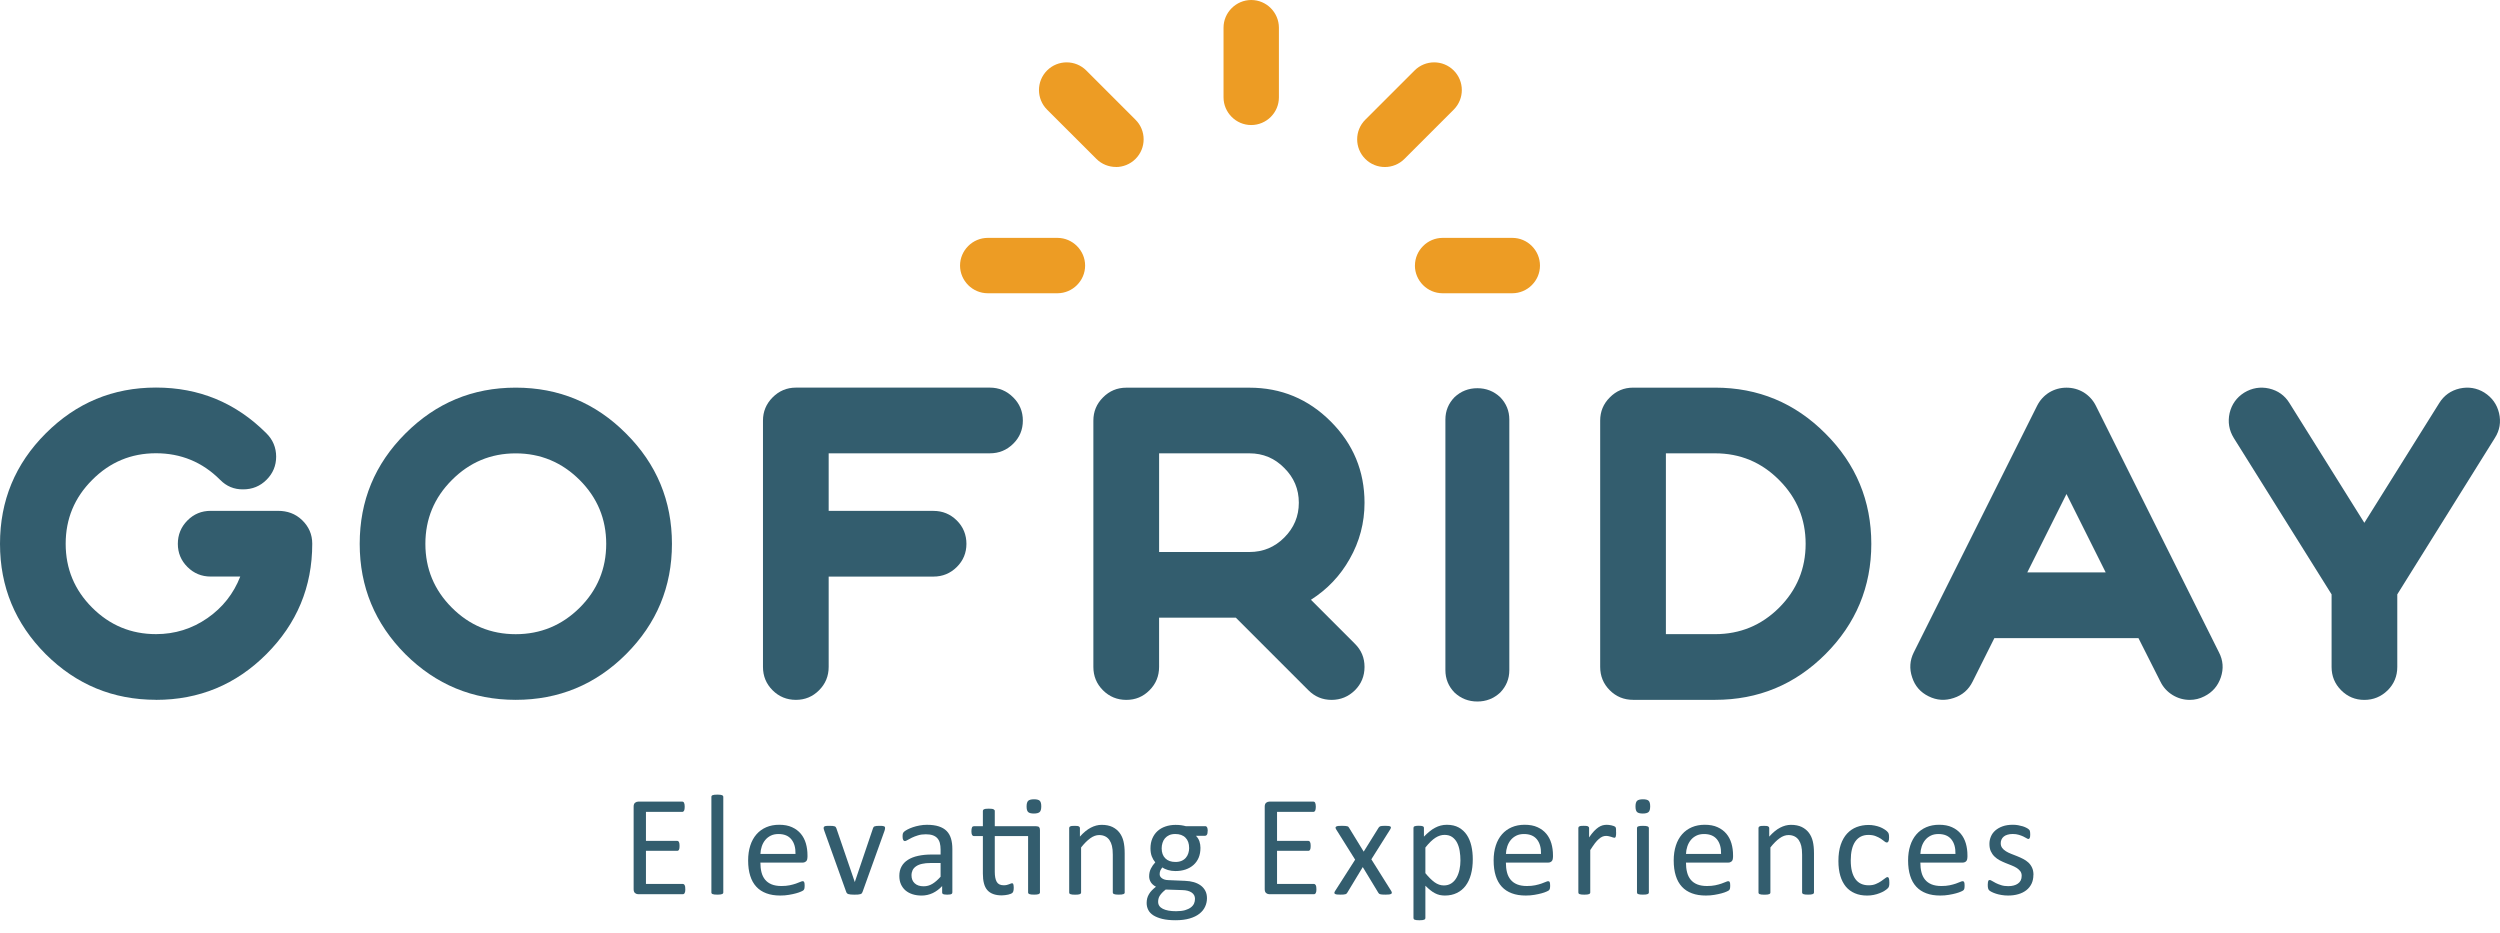
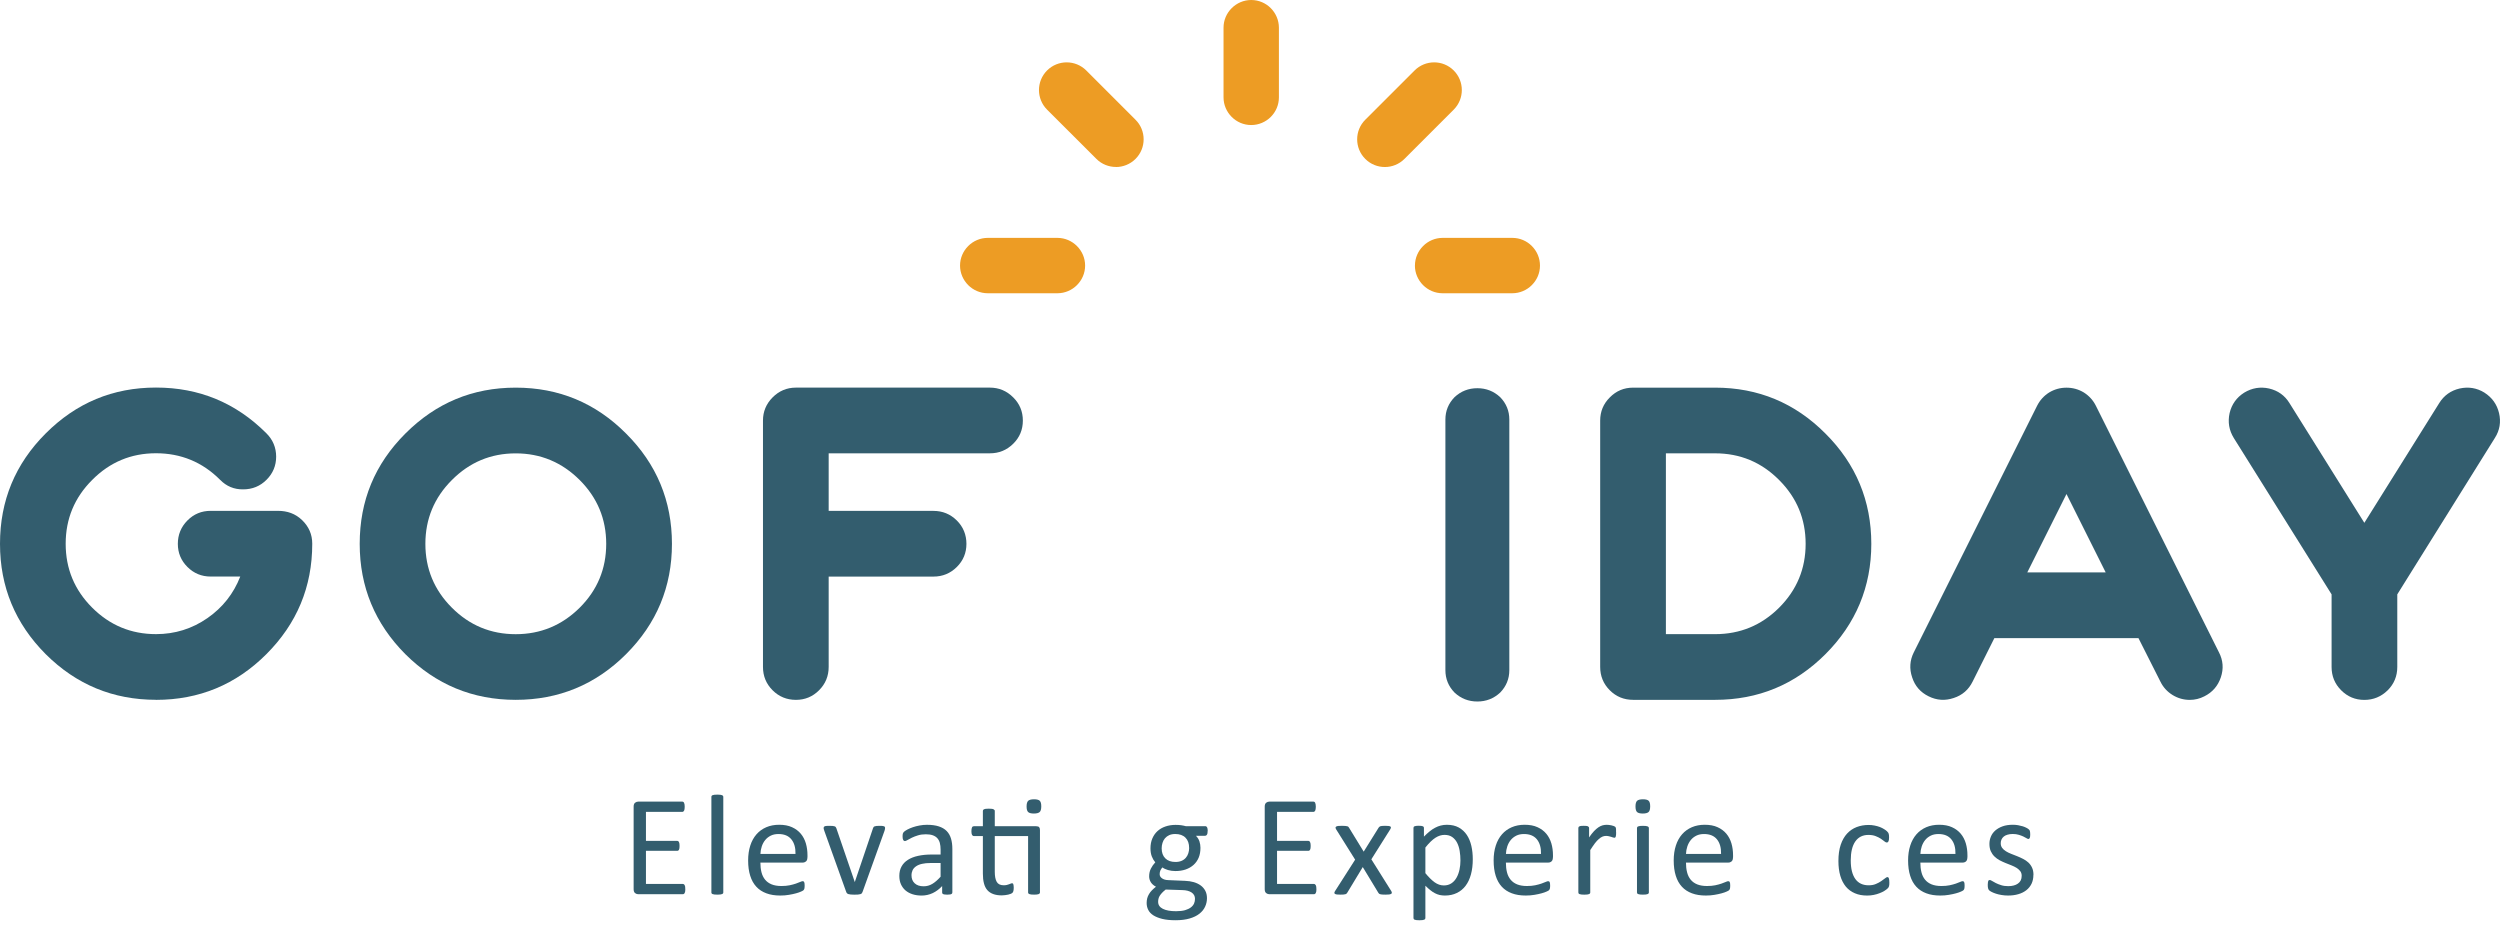
<svg xmlns="http://www.w3.org/2000/svg" width="126" height="47" viewBox="0 0 126 47" fill="none">
  <path fill-rule="evenodd" clip-rule="evenodd" d="M7.863 35.273C10.036 35.273 11.89 34.505 13.424 32.971C14.966 31.429 15.737 29.576 15.737 27.41V27.399C15.737 26.936 15.565 26.54 15.222 26.21C14.886 25.889 14.482 25.747 14.013 25.747H10.615C10.159 25.747 9.769 25.907 9.447 26.231C9.123 26.558 8.963 26.953 8.963 27.409C8.963 27.864 9.124 28.253 9.447 28.575C9.769 28.896 10.159 29.058 10.615 29.058H12.109C11.772 29.921 11.223 30.618 10.459 31.15C9.682 31.69 8.816 31.96 7.863 31.96C6.608 31.96 5.536 31.515 4.645 30.625C3.754 29.734 3.31 28.663 3.31 27.407C3.31 26.151 3.754 25.08 4.645 24.19C5.535 23.292 6.607 22.844 7.863 22.844C9.118 22.844 10.201 23.289 11.09 24.18C11.413 24.51 11.802 24.671 12.256 24.664C12.719 24.664 13.112 24.503 13.434 24.18C13.757 23.857 13.918 23.468 13.918 23.014C13.918 22.559 13.752 22.159 13.424 21.836C11.889 20.301 10.036 19.533 7.863 19.533C5.69 19.533 3.843 20.304 2.302 21.846C0.766 23.381 0 25.234 0 27.407C0 29.58 0.768 31.427 2.302 32.968C3.844 34.504 5.697 35.27 7.863 35.27V35.273Z" fill="#335D6E" />
  <path fill-rule="evenodd" clip-rule="evenodd" d="M30.553 27.411C30.553 28.665 30.109 29.738 29.218 30.627C28.322 31.517 27.245 31.963 25.991 31.963C24.736 31.963 23.664 31.518 22.774 30.627C21.885 29.738 21.439 28.665 21.439 27.411C21.439 26.157 21.884 25.084 22.774 24.195C23.664 23.299 24.736 22.85 25.991 22.85C27.245 22.85 28.32 23.299 29.218 24.195C30.107 25.084 30.553 26.157 30.553 27.411ZM18.129 27.411C18.129 29.577 18.897 31.43 20.431 32.971C21.973 34.505 23.826 35.272 25.992 35.272C28.158 35.272 30.018 34.505 31.553 32.971C33.095 31.428 33.866 29.576 33.866 27.411C33.866 25.246 33.095 23.385 31.553 21.85C30.018 20.308 28.165 19.537 25.992 19.537C23.819 19.537 21.973 20.308 20.431 21.85C18.888 23.392 18.129 25.238 18.129 27.411Z" fill="#335D6E" />
  <path fill-rule="evenodd" clip-rule="evenodd" d="M40.115 35.273C40.571 35.273 40.96 35.112 41.281 34.789C41.604 34.466 41.765 34.075 41.765 33.612V29.06H47.047C47.502 29.06 47.897 28.901 48.224 28.576C48.547 28.256 48.708 27.864 48.708 27.41C48.708 26.956 48.548 26.553 48.224 26.233C47.897 25.908 47.501 25.749 47.047 25.749H41.765V22.847H49.891C50.347 22.847 50.741 22.688 51.068 22.363C51.392 22.043 51.552 21.652 51.552 21.196C51.552 20.74 51.391 20.351 51.068 20.03C50.738 19.7 50.345 19.536 49.891 19.536H40.115C39.654 19.536 39.262 19.703 38.938 20.03C38.617 20.354 38.454 20.741 38.454 21.196V33.612C38.454 34.075 38.615 34.466 38.938 34.789C39.261 35.112 39.652 35.273 40.115 35.273Z" fill="#335D6E" />
-   <path fill-rule="evenodd" clip-rule="evenodd" d="M65.461 25.34C65.461 26.02 65.216 26.606 64.725 27.095C64.242 27.579 63.657 27.821 62.971 27.821H58.419V22.848H62.971C63.657 22.848 64.243 23.093 64.725 23.584C65.216 24.068 65.461 24.652 65.461 25.339V25.34ZM62.287 31.132L65.945 34.79C66.268 35.113 66.657 35.274 67.111 35.274C67.566 35.274 67.958 35.113 68.288 34.79C68.611 34.467 68.772 34.075 68.772 33.613C68.772 33.15 68.611 32.768 68.288 32.447L66.071 30.229C66.897 29.703 67.549 29.016 68.025 28.169C68.523 27.294 68.772 26.351 68.772 25.342C68.772 23.743 68.204 22.377 67.069 21.242C65.934 20.106 64.567 19.539 62.969 19.539H56.768C56.305 19.539 55.913 19.704 55.59 20.032C55.267 20.355 55.106 20.744 55.106 21.198V33.613C55.106 34.075 55.267 34.467 55.59 34.79C55.913 35.113 56.305 35.274 56.768 35.274C57.23 35.274 57.612 35.113 57.934 34.79C58.257 34.467 58.418 34.075 58.418 33.613V31.132H62.287Z" fill="#335D6E" />
  <path d="M74.459 35.356C74.014 35.356 73.631 35.207 73.308 34.905C73.001 34.589 72.848 34.212 72.848 33.776V21.145C72.848 20.709 73.002 20.333 73.308 20.018C73.63 19.717 74.013 19.566 74.459 19.566C74.905 19.566 75.287 19.717 75.61 20.018C75.916 20.334 76.07 20.71 76.07 21.145V33.776C76.07 34.212 75.916 34.589 75.61 34.905C75.288 35.205 74.904 35.356 74.459 35.356Z" fill="#335C6F" />
  <path fill-rule="evenodd" clip-rule="evenodd" d="M83.961 22.848H86.441C87.703 22.848 88.778 23.297 89.669 24.194C90.558 25.083 91.004 26.155 91.004 27.41C91.004 28.664 90.559 29.736 89.669 30.626C88.779 31.515 87.703 31.961 86.441 31.961H83.961V22.848ZM86.441 35.272C88.614 35.272 90.467 34.505 92.001 32.971C93.535 31.437 94.314 29.576 94.314 27.411C94.314 25.246 93.543 23.385 92.001 21.85C90.467 20.308 88.613 19.537 86.441 19.537H82.311C81.848 19.537 81.456 19.702 81.133 20.031C80.81 20.354 80.649 20.742 80.649 21.197V33.611C80.649 34.074 80.81 34.466 81.133 34.789C81.455 35.112 81.848 35.272 82.311 35.272H86.441Z" fill="#335D6E" />
  <path fill-rule="evenodd" clip-rule="evenodd" d="M104.151 24.898L106.127 28.85H102.175L104.151 24.898ZM97.204 35.095C97.611 35.298 98.031 35.326 98.466 35.179C98.9 35.039 99.219 34.762 99.422 34.348L100.516 32.161H107.778L108.882 34.348C109.021 34.635 109.228 34.863 109.503 35.032C109.768 35.193 110.056 35.274 110.364 35.274C110.623 35.274 110.869 35.214 111.099 35.095C111.506 34.892 111.783 34.573 111.93 34.138C112.077 33.703 112.046 33.284 111.835 32.877L105.633 20.453C105.494 20.173 105.289 19.948 105.024 19.78C104.758 19.62 104.467 19.539 104.151 19.539C103.835 19.539 103.546 19.62 103.279 19.78C103.013 19.948 102.809 20.173 102.669 20.453L96.456 32.877C96.253 33.284 96.225 33.703 96.372 34.138C96.512 34.573 96.789 34.892 97.203 35.095H97.204Z" fill="#335D6E" />
  <path fill-rule="evenodd" clip-rule="evenodd" d="M125.219 19.79C124.834 19.552 124.417 19.483 123.968 19.58C123.519 19.685 123.176 19.931 122.937 20.316L119.163 26.35L115.389 20.316C115.152 19.93 114.808 19.685 114.359 19.58C113.917 19.483 113.5 19.552 113.107 19.79C112.721 20.035 112.477 20.379 112.372 20.821C112.274 21.27 112.344 21.686 112.581 22.072L117.512 29.956V33.614C117.512 34.077 117.673 34.468 117.996 34.791C118.319 35.114 118.707 35.275 119.162 35.275C119.616 35.275 120.009 35.114 120.339 34.791C120.662 34.468 120.823 34.077 120.823 33.614V29.956L125.742 22.072C125.987 21.686 126.058 21.27 125.952 20.821C125.847 20.379 125.601 20.036 125.217 19.79H125.219Z" fill="#335D6E" />
  <path fill-rule="evenodd" clip-rule="evenodd" d="M34.54 44.812C34.54 44.856 34.537 44.894 34.533 44.926C34.527 44.959 34.519 44.985 34.508 45.007C34.495 45.03 34.481 45.044 34.466 45.054C34.45 45.063 34.432 45.069 34.413 45.069H32.167C32.111 45.069 32.058 45.051 32.009 45.013C31.96 44.975 31.935 44.91 31.935 44.816V40.654C31.935 40.561 31.96 40.495 32.009 40.457C32.058 40.421 32.111 40.401 32.167 40.401H34.386C34.406 40.401 34.422 40.407 34.439 40.417C34.455 40.426 34.467 40.442 34.477 40.463C34.485 40.485 34.494 40.512 34.501 40.544C34.506 40.576 34.509 40.617 34.509 40.664C34.509 40.709 34.506 40.745 34.501 40.779C34.495 40.811 34.485 40.838 34.477 40.859C34.467 40.878 34.453 40.894 34.439 40.903C34.424 40.913 34.406 40.919 34.386 40.919H32.556V42.38H34.127C34.147 42.38 34.164 42.386 34.181 42.395C34.196 42.407 34.209 42.42 34.22 42.441C34.231 42.462 34.238 42.488 34.243 42.52C34.249 42.555 34.25 42.594 34.25 42.639C34.25 42.683 34.248 42.72 34.243 42.751C34.238 42.783 34.231 42.808 34.22 42.828C34.209 42.847 34.194 42.861 34.181 42.869C34.165 42.878 34.147 42.882 34.127 42.882H32.556V44.55H34.411C34.431 44.55 34.448 44.556 34.464 44.566C34.48 44.575 34.494 44.591 34.506 44.61C34.517 44.631 34.526 44.658 34.532 44.69C34.537 44.722 34.538 44.763 34.538 44.81H34.54V44.812Z" fill="#335D6E" />
  <path fill-rule="evenodd" clip-rule="evenodd" d="M36.454 44.978C36.454 44.998 36.449 45.015 36.439 45.027C36.429 45.04 36.414 45.053 36.391 45.062C36.369 45.071 36.34 45.078 36.3 45.083C36.263 45.089 36.212 45.09 36.152 45.09C36.092 45.09 36.044 45.087 36.007 45.083C35.968 45.078 35.937 45.071 35.914 45.062C35.891 45.053 35.875 45.04 35.867 45.027C35.858 45.013 35.854 44.998 35.854 44.978V40.164C35.854 40.144 35.858 40.128 35.867 40.114C35.875 40.098 35.892 40.087 35.914 40.077C35.937 40.069 35.968 40.062 36.007 40.056C36.044 40.051 36.093 40.049 36.152 40.049C36.211 40.049 36.261 40.052 36.3 40.056C36.34 40.062 36.369 40.069 36.391 40.077C36.414 40.087 36.428 40.1 36.439 40.114C36.449 40.128 36.454 40.144 36.454 40.164V44.978Z" fill="#335D6E" />
  <path fill-rule="evenodd" clip-rule="evenodd" d="M40.693 43.215C40.693 43.309 40.669 43.374 40.623 43.415C40.575 43.454 40.522 43.474 40.461 43.474H38.324C38.324 43.654 38.342 43.818 38.378 43.96C38.415 44.106 38.475 44.23 38.56 44.334C38.644 44.437 38.753 44.516 38.889 44.572C39.024 44.627 39.189 44.655 39.385 44.655C39.539 44.655 39.677 44.643 39.798 44.618C39.918 44.592 40.023 44.565 40.111 44.534C40.199 44.503 40.272 44.475 40.328 44.45C40.385 44.423 40.427 44.412 40.456 44.412C40.473 44.412 40.489 44.416 40.502 44.425C40.515 44.433 40.526 44.446 40.532 44.462C40.539 44.478 40.546 44.502 40.549 44.531C40.553 44.562 40.554 44.598 40.554 44.64C40.554 44.671 40.554 44.697 40.55 44.721C40.547 44.743 40.544 44.764 40.542 44.781C40.537 44.799 40.532 44.816 40.523 44.83C40.515 44.844 40.505 44.857 40.491 44.871C40.477 44.885 40.438 44.906 40.374 44.935C40.308 44.966 40.224 44.994 40.121 45.023C40.017 45.051 39.897 45.078 39.761 45.1C39.626 45.124 39.482 45.135 39.328 45.135C39.061 45.135 38.827 45.099 38.626 45.023C38.425 44.949 38.255 44.839 38.12 44.692C37.983 44.544 37.879 44.36 37.811 44.139C37.741 43.918 37.706 43.663 37.706 43.367C37.706 43.089 37.742 42.839 37.815 42.615C37.886 42.394 37.991 42.204 38.127 42.049C38.262 41.894 38.427 41.776 38.62 41.692C38.813 41.61 39.029 41.568 39.266 41.568C39.522 41.568 39.739 41.608 39.918 41.691C40.098 41.772 40.245 41.883 40.361 42.021C40.476 42.159 40.561 42.322 40.616 42.508C40.67 42.694 40.697 42.892 40.697 43.105V43.212L40.693 43.215ZM40.093 43.039C40.1 42.727 40.031 42.481 39.884 42.302C39.738 42.123 39.522 42.035 39.234 42.035C39.086 42.035 38.957 42.062 38.845 42.117C38.735 42.173 38.641 42.246 38.567 42.338C38.492 42.429 38.434 42.537 38.394 42.657C38.353 42.779 38.33 42.906 38.325 43.039H40.094H40.093Z" fill="#335D6E" />
  <path fill-rule="evenodd" clip-rule="evenodd" d="M44.606 41.725V41.756C44.606 41.767 44.602 41.779 44.601 41.791C44.598 41.804 44.595 41.816 44.591 41.83C44.587 41.846 44.584 41.86 44.578 41.877L43.47 44.96C43.46 44.986 43.446 45.009 43.432 45.026C43.416 45.042 43.393 45.056 43.362 45.065C43.33 45.075 43.291 45.081 43.242 45.086C43.194 45.09 43.133 45.091 43.06 45.091C42.987 45.091 42.928 45.089 42.88 45.084C42.832 45.079 42.791 45.072 42.762 45.063C42.731 45.053 42.708 45.04 42.692 45.023C42.675 45.007 42.661 44.986 42.652 44.961L41.547 41.878C41.537 41.85 41.53 41.823 41.523 41.803C41.518 41.78 41.513 41.765 41.512 41.754V41.727C41.512 41.707 41.518 41.692 41.526 41.677C41.536 41.661 41.553 41.651 41.575 41.642C41.597 41.633 41.628 41.628 41.664 41.626C41.701 41.623 41.748 41.622 41.804 41.622C41.874 41.622 41.93 41.622 41.972 41.628C42.014 41.632 42.047 41.639 42.07 41.649C42.094 41.657 42.11 41.67 42.12 41.685C42.131 41.7 42.141 41.717 42.151 41.739L43.068 44.416L43.084 44.459L43.095 44.416L44.001 41.739C44.007 41.717 44.015 41.7 44.028 41.685C44.039 41.67 44.057 41.658 44.079 41.649C44.103 41.639 44.134 41.632 44.173 41.628C44.214 41.623 44.265 41.622 44.331 41.622C44.387 41.622 44.432 41.622 44.468 41.626C44.504 41.629 44.532 41.635 44.553 41.644C44.574 41.653 44.588 41.665 44.597 41.678C44.605 41.692 44.609 41.707 44.609 41.727H44.606V41.725Z" fill="#335D6E" />
  <path fill-rule="evenodd" clip-rule="evenodd" d="M47.997 44.982C47.997 45.01 47.987 45.032 47.969 45.048C47.95 45.063 47.923 45.073 47.889 45.08C47.856 45.087 47.807 45.091 47.741 45.091C47.68 45.091 47.629 45.087 47.592 45.08C47.555 45.073 47.527 45.063 47.511 45.048C47.494 45.032 47.484 45.012 47.484 44.982V44.658C47.343 44.809 47.185 44.928 47.009 45.012C46.834 45.094 46.648 45.136 46.453 45.136C46.282 45.136 46.126 45.114 45.989 45.069C45.851 45.024 45.733 44.96 45.635 44.876C45.538 44.792 45.462 44.687 45.407 44.566C45.353 44.443 45.326 44.304 45.326 44.147C45.326 43.964 45.363 43.805 45.438 43.671C45.512 43.535 45.62 43.423 45.76 43.335C45.9 43.247 46.07 43.178 46.273 43.135C46.476 43.09 46.704 43.068 46.957 43.068H47.406V42.815C47.406 42.69 47.392 42.58 47.367 42.482C47.34 42.386 47.298 42.306 47.238 42.242C47.179 42.177 47.102 42.13 47.009 42.097C46.915 42.064 46.799 42.048 46.662 42.048C46.515 42.048 46.383 42.065 46.267 42.102C46.15 42.138 46.048 42.176 45.96 42.219C45.872 42.263 45.798 42.3 45.739 42.337C45.682 42.371 45.637 42.39 45.609 42.39C45.589 42.39 45.572 42.384 45.559 42.374C45.543 42.366 45.532 42.351 45.521 42.331C45.51 42.313 45.503 42.288 45.497 42.258C45.491 42.227 45.49 42.195 45.49 42.159C45.49 42.1 45.494 42.051 45.503 42.018C45.511 41.983 45.532 41.951 45.564 41.92C45.596 41.889 45.654 41.853 45.732 41.809C45.81 41.767 45.904 41.728 46.007 41.692C46.109 41.657 46.223 41.628 46.347 41.605C46.469 41.581 46.593 41.57 46.718 41.57C46.951 41.57 47.15 41.596 47.313 41.649C47.477 41.702 47.61 41.78 47.711 41.882C47.811 41.984 47.884 42.111 47.93 42.263C47.976 42.413 47.999 42.591 47.999 42.792V44.982H47.997ZM47.404 43.496H46.895C46.733 43.496 46.59 43.51 46.47 43.538C46.35 43.564 46.251 43.606 46.171 43.661C46.093 43.715 46.034 43.778 45.996 43.855C45.96 43.932 45.94 44.019 45.94 44.117C45.94 44.286 45.993 44.419 46.101 44.519C46.209 44.619 46.357 44.669 46.551 44.669C46.707 44.669 46.852 44.63 46.985 44.55C47.118 44.472 47.259 44.35 47.406 44.187V43.496H47.404Z" fill="#335D6E" />
  <path fill-rule="evenodd" clip-rule="evenodd" d="M52.227 41.643C52.298 41.643 52.347 41.659 52.375 41.692C52.402 41.724 52.414 41.771 52.414 41.834V44.978C52.414 44.998 52.409 45.015 52.399 45.027C52.389 45.04 52.373 45.052 52.352 45.062C52.328 45.071 52.297 45.078 52.259 45.083C52.221 45.089 52.174 45.09 52.119 45.09C52.059 45.09 52.009 45.087 51.971 45.083C51.934 45.078 51.903 45.071 51.879 45.062C51.856 45.052 51.841 45.04 51.831 45.027C51.822 45.013 51.816 44.998 51.816 44.978V42.137H50.137V43.942C50.137 44.164 50.17 44.334 50.236 44.447C50.302 44.562 50.42 44.618 50.591 44.618C50.647 44.618 50.696 44.612 50.741 44.602C50.784 44.591 50.822 44.58 50.855 44.567C50.89 44.555 50.918 44.544 50.943 44.532C50.967 44.521 50.99 44.517 51.009 44.517C51.02 44.517 51.033 44.52 51.043 44.525C51.054 44.531 51.062 44.542 51.069 44.56C51.075 44.577 51.081 44.599 51.085 44.629C51.09 44.657 51.092 44.694 51.092 44.736C51.092 44.806 51.086 44.861 51.076 44.9C51.066 44.941 51.053 44.97 51.033 44.991C51.013 45.012 50.985 45.03 50.946 45.047C50.907 45.064 50.862 45.078 50.813 45.089C50.764 45.1 50.713 45.108 50.657 45.115C50.601 45.122 50.545 45.127 50.489 45.127C50.32 45.127 50.176 45.104 50.056 45.059C49.935 45.015 49.836 44.948 49.758 44.858C49.681 44.769 49.625 44.654 49.59 44.516C49.553 44.377 49.537 44.215 49.537 44.029V42.137H49.08C49.043 42.137 49.014 42.117 48.991 42.08C48.97 42.042 48.959 41.979 48.959 41.891C48.959 41.845 48.962 41.807 48.968 41.776C48.973 41.744 48.983 41.719 48.991 41.698C49.001 41.678 49.015 41.663 49.029 41.654C49.044 41.646 49.063 41.642 49.082 41.642H49.537V40.871C49.537 40.855 49.541 40.838 49.549 40.825C49.558 40.81 49.575 40.799 49.597 40.788C49.619 40.776 49.65 40.769 49.689 40.764C49.727 40.758 49.776 40.757 49.835 40.757C49.893 40.757 49.944 40.76 49.983 40.764C50.022 40.769 50.051 40.776 50.074 40.788C50.096 40.799 50.11 40.811 50.121 40.825C50.131 40.839 50.137 40.855 50.137 40.871V41.642H52.228L52.227 41.643ZM52.48 40.639C52.48 40.779 52.454 40.874 52.401 40.925C52.347 40.975 52.249 41.002 52.107 41.002C51.964 41.002 51.87 40.976 51.819 40.927C51.767 40.879 51.74 40.785 51.74 40.646C51.74 40.508 51.767 40.411 51.82 40.361C51.873 40.311 51.971 40.284 52.114 40.284C52.257 40.284 52.35 40.309 52.402 40.358C52.454 40.407 52.48 40.501 52.48 40.639Z" fill="#335D6E" />
-   <path fill-rule="evenodd" clip-rule="evenodd" d="M56.686 44.979C56.686 44.998 56.681 45.015 56.671 45.028C56.661 45.04 56.646 45.053 56.623 45.062C56.601 45.071 56.572 45.078 56.533 45.083C56.495 45.089 56.446 45.09 56.389 45.09C56.327 45.09 56.278 45.088 56.239 45.083C56.2 45.078 56.17 45.071 56.148 45.062C56.126 45.053 56.112 45.04 56.1 45.028C56.091 45.014 56.085 44.998 56.085 44.979V43.078C56.085 42.894 56.07 42.744 56.042 42.632C56.014 42.519 55.972 42.422 55.916 42.34C55.86 42.259 55.79 42.196 55.702 42.153C55.614 42.109 55.513 42.087 55.398 42.087C55.249 42.087 55.101 42.14 54.954 42.246C54.804 42.352 54.649 42.508 54.487 42.712V44.981C54.487 45.001 54.481 45.018 54.471 45.03C54.462 45.043 54.446 45.056 54.424 45.065C54.401 45.074 54.372 45.081 54.333 45.086C54.295 45.092 54.245 45.093 54.185 45.093C54.125 45.093 54.077 45.09 54.039 45.086C54 45.081 53.969 45.074 53.947 45.065C53.923 45.056 53.908 45.043 53.9 45.03C53.891 45.016 53.887 45.001 53.887 44.981V41.736C53.887 41.716 53.891 41.7 53.898 41.687C53.905 41.674 53.919 41.662 53.941 41.651C53.964 41.639 53.99 41.632 54.025 41.628C54.059 41.624 54.104 41.623 54.16 41.623C54.216 41.623 54.258 41.623 54.291 41.628C54.327 41.632 54.354 41.639 54.374 41.651C54.392 41.662 54.407 41.674 54.416 41.687C54.422 41.701 54.428 41.716 54.428 41.736V42.165C54.611 41.96 54.792 41.81 54.975 41.715C55.157 41.62 55.338 41.572 55.523 41.572C55.738 41.572 55.922 41.609 56.07 41.681C56.218 41.755 56.337 41.853 56.429 41.975C56.52 42.098 56.586 42.242 56.625 42.407C56.664 42.572 56.684 42.771 56.684 43V44.981L56.686 44.979Z" fill="#335D6E" />
  <path fill-rule="evenodd" clip-rule="evenodd" d="M60.865 41.884C60.865 41.969 60.854 42.03 60.83 42.067C60.807 42.104 60.778 42.123 60.742 42.123H60.275C60.36 42.21 60.419 42.304 60.452 42.407C60.486 42.511 60.503 42.618 60.503 42.73C60.503 42.917 60.473 43.084 60.413 43.227C60.353 43.369 60.266 43.492 60.154 43.592C60.043 43.692 59.908 43.769 59.755 43.822C59.601 43.875 59.429 43.901 59.241 43.901C59.11 43.901 58.983 43.884 58.864 43.849C58.743 43.812 58.651 43.77 58.587 43.717C58.546 43.761 58.513 43.81 58.486 43.866C58.46 43.922 58.447 43.986 58.447 44.057C58.447 44.142 58.486 44.212 58.565 44.267C58.643 44.323 58.748 44.354 58.876 44.358L59.724 44.394C59.885 44.4 60.031 44.421 60.167 44.46C60.301 44.5 60.419 44.556 60.518 44.629C60.617 44.702 60.693 44.793 60.749 44.899C60.805 45.007 60.831 45.13 60.831 45.272C60.831 45.415 60.8 45.563 60.737 45.697C60.675 45.832 60.58 45.949 60.451 46.051C60.322 46.153 60.157 46.234 59.957 46.292C59.757 46.35 59.522 46.38 59.25 46.38C58.977 46.38 58.763 46.357 58.58 46.313C58.397 46.268 58.244 46.206 58.126 46.131C58.008 46.054 57.921 45.962 57.87 45.855C57.816 45.748 57.791 45.632 57.791 45.507C57.791 45.428 57.801 45.351 57.819 45.276C57.839 45.202 57.868 45.131 57.909 45.064C57.948 44.997 57.997 44.932 58.057 44.872C58.116 44.811 58.184 44.751 58.261 44.691C58.144 44.63 58.058 44.554 58.001 44.463C57.945 44.372 57.917 44.273 57.917 44.168C57.917 44.021 57.947 43.889 58.007 43.773C58.065 43.659 58.138 43.555 58.226 43.463C58.152 43.375 58.093 43.274 58.05 43.162C58.007 43.05 57.984 42.915 57.984 42.757C57.984 42.572 58.015 42.406 58.078 42.259C58.141 42.112 58.227 41.988 58.338 41.887C58.449 41.786 58.583 41.708 58.738 41.655C58.893 41.602 59.064 41.574 59.245 41.574C59.345 41.574 59.437 41.579 59.522 41.59C59.608 41.603 59.687 41.618 59.763 41.639H60.746C60.788 41.639 60.817 41.659 60.838 41.698C60.859 41.739 60.869 41.799 60.869 41.88L60.865 41.884ZM59.932 42.736C59.932 42.515 59.872 42.343 59.749 42.22C59.627 42.095 59.454 42.034 59.231 42.034C59.115 42.034 59.015 42.053 58.929 42.091C58.844 42.129 58.773 42.182 58.715 42.249C58.658 42.316 58.616 42.395 58.59 42.481C58.562 42.569 58.548 42.662 58.548 42.757C58.548 42.969 58.608 43.137 58.731 43.26C58.854 43.383 59.023 43.443 59.243 43.443C59.36 43.443 59.462 43.425 59.55 43.387C59.637 43.35 59.708 43.299 59.766 43.232C59.823 43.165 59.865 43.09 59.892 43.003C59.919 42.916 59.934 42.827 59.934 42.733V42.736H59.932ZM60.228 45.304C60.228 45.166 60.171 45.058 60.056 44.981C59.943 44.906 59.788 44.865 59.592 44.861L58.752 44.833C58.675 44.893 58.611 44.951 58.562 45.004C58.513 45.058 58.474 45.109 58.444 45.158C58.416 45.207 58.397 45.255 58.386 45.304C58.374 45.352 58.37 45.402 58.37 45.451C58.37 45.608 58.449 45.725 58.608 45.805C58.767 45.885 58.988 45.925 59.271 45.925C59.451 45.925 59.602 45.908 59.724 45.874C59.845 45.837 59.943 45.792 60.017 45.735C60.093 45.678 60.146 45.612 60.18 45.538C60.212 45.462 60.227 45.386 60.227 45.304H60.228Z" fill="#335D6E" />
  <path fill-rule="evenodd" clip-rule="evenodd" d="M66.347 44.812C66.347 44.856 66.345 44.894 66.341 44.926C66.335 44.959 66.326 44.985 66.315 45.007C66.303 45.03 66.289 45.044 66.273 45.054C66.258 45.063 66.24 45.069 66.22 45.069H63.975C63.919 45.069 63.865 45.051 63.816 45.013C63.768 44.975 63.742 44.91 63.742 44.816V40.654C63.742 40.561 63.768 40.495 63.816 40.457C63.865 40.421 63.919 40.401 63.975 40.401H66.194C66.213 40.401 66.23 40.407 66.247 40.417C66.264 40.426 66.275 40.442 66.285 40.463C66.293 40.485 66.301 40.512 66.308 40.544C66.314 40.576 66.317 40.617 66.317 40.664C66.317 40.709 66.314 40.745 66.308 40.779C66.303 40.811 66.293 40.838 66.285 40.859C66.275 40.878 66.261 40.894 66.247 40.903C66.231 40.913 66.213 40.919 66.194 40.919H64.363V42.38H65.935C65.955 42.38 65.971 42.386 65.988 42.395C66.004 42.407 66.016 42.42 66.027 42.441C66.038 42.461 66.046 42.488 66.051 42.52C66.057 42.555 66.058 42.594 66.058 42.639C66.058 42.683 66.055 42.72 66.051 42.751C66.046 42.783 66.038 42.808 66.027 42.828C66.016 42.847 66.002 42.861 65.988 42.869C65.973 42.878 65.955 42.882 65.935 42.882H64.363V44.55H66.219C66.238 44.55 66.255 44.556 66.272 44.566C66.287 44.575 66.301 44.591 66.314 44.61C66.325 44.631 66.334 44.658 66.339 44.69C66.345 44.722 66.346 44.763 66.346 44.81H66.347V44.812Z" fill="#335D6E" />
  <path fill-rule="evenodd" clip-rule="evenodd" d="M70.12 44.91C70.14 44.945 70.149 44.973 70.149 44.995C70.149 45.019 70.137 45.037 70.114 45.051C70.091 45.065 70.057 45.076 70.01 45.082C69.962 45.087 69.9 45.09 69.828 45.09C69.755 45.09 69.698 45.09 69.656 45.085C69.612 45.081 69.579 45.075 69.555 45.067C69.53 45.058 69.509 45.047 69.498 45.034C69.484 45.02 69.473 45.006 69.463 44.988L68.683 43.7L67.905 44.988C67.895 45.005 67.884 45.02 67.87 45.034C67.858 45.047 67.838 45.058 67.813 45.067C67.788 45.075 67.755 45.082 67.713 45.085C67.673 45.089 67.618 45.09 67.551 45.09C67.484 45.09 67.424 45.087 67.379 45.082C67.335 45.076 67.301 45.065 67.281 45.051C67.26 45.036 67.251 45.018 67.252 44.995C67.252 44.973 67.266 44.945 67.287 44.91L68.299 43.327L67.342 41.801C67.323 41.767 67.312 41.739 67.311 41.716C67.311 41.692 67.321 41.674 67.344 41.659C67.367 41.644 67.402 41.634 67.449 41.628C67.495 41.623 67.558 41.621 67.634 41.621C67.704 41.621 67.76 41.621 67.803 41.627C67.845 41.631 67.879 41.636 67.902 41.644C67.927 41.649 67.944 41.659 67.957 41.671C67.969 41.684 67.981 41.698 67.99 41.715L68.73 42.923L69.482 41.715C69.491 41.699 69.502 41.688 69.515 41.676C69.527 41.663 69.543 41.653 69.562 41.645C69.583 41.636 69.611 41.63 69.65 41.627C69.687 41.623 69.74 41.621 69.803 41.621C69.873 41.621 69.93 41.624 69.975 41.628C70.021 41.634 70.053 41.642 70.074 41.655C70.096 41.669 70.105 41.687 70.102 41.711C70.099 41.736 70.088 41.765 70.066 41.801L69.116 43.309L70.12 44.91Z" fill="#335D6E" />
  <path fill-rule="evenodd" clip-rule="evenodd" d="M74.228 43.303C74.228 43.587 74.198 43.842 74.136 44.068C74.076 44.293 73.985 44.485 73.866 44.643C73.747 44.801 73.6 44.922 73.424 45.006C73.25 45.092 73.048 45.135 72.823 45.135C72.727 45.135 72.638 45.125 72.557 45.107C72.475 45.087 72.395 45.058 72.317 45.016C72.239 44.976 72.162 44.924 72.085 44.861C72.006 44.8 71.925 44.725 71.839 44.641V46.266C71.839 46.286 71.833 46.303 71.823 46.317C71.814 46.332 71.798 46.343 71.776 46.353C71.753 46.361 71.724 46.368 71.685 46.374C71.647 46.38 71.597 46.381 71.537 46.381C71.477 46.381 71.429 46.378 71.391 46.374C71.352 46.368 71.321 46.361 71.299 46.353C71.275 46.343 71.26 46.331 71.251 46.317C71.243 46.301 71.239 46.286 71.239 46.266V41.731C71.239 41.709 71.243 41.692 71.25 41.678C71.257 41.666 71.272 41.653 71.293 41.645C71.316 41.635 71.342 41.628 71.377 41.624C71.411 41.62 71.453 41.618 71.5 41.618C71.551 41.618 71.593 41.618 71.626 41.624C71.658 41.628 71.685 41.635 71.707 41.643C71.73 41.653 71.744 41.666 71.753 41.678C71.762 41.692 71.766 41.709 71.766 41.731V42.166C71.865 42.066 71.959 41.978 72.051 41.904C72.142 41.829 72.234 41.768 72.328 41.719C72.42 41.67 72.515 41.631 72.613 41.607C72.711 41.582 72.813 41.569 72.921 41.569C73.156 41.569 73.356 41.615 73.522 41.706C73.687 41.799 73.823 41.923 73.928 42.081C74.033 42.24 74.109 42.425 74.157 42.635C74.205 42.845 74.228 43.068 74.228 43.303ZM73.606 43.372C73.606 43.205 73.594 43.045 73.568 42.889C73.543 42.734 73.5 42.597 73.438 42.475C73.377 42.355 73.294 42.259 73.191 42.186C73.087 42.113 72.957 42.078 72.803 42.078C72.725 42.078 72.651 42.09 72.576 42.113C72.501 42.137 72.424 42.172 72.348 42.221C72.271 42.27 72.19 42.336 72.106 42.417C72.022 42.498 71.932 42.597 71.839 42.716V44.007C72.002 44.207 72.157 44.36 72.304 44.467C72.453 44.573 72.606 44.626 72.769 44.626C72.918 44.626 73.045 44.59 73.153 44.518C73.261 44.446 73.346 44.349 73.413 44.229C73.48 44.109 73.528 43.974 73.56 43.823C73.591 43.675 73.606 43.523 73.606 43.372Z" fill="#335D6E" />
  <path fill-rule="evenodd" clip-rule="evenodd" d="M78.265 43.215C78.265 43.309 78.242 43.374 78.195 43.415C78.149 43.454 78.095 43.474 78.033 43.474H75.897C75.897 43.654 75.915 43.818 75.951 43.96C75.987 44.106 76.048 44.23 76.133 44.334C76.217 44.437 76.326 44.516 76.462 44.572C76.597 44.627 76.762 44.655 76.958 44.655C77.112 44.655 77.25 44.643 77.37 44.618C77.491 44.592 77.596 44.565 77.684 44.534C77.772 44.503 77.844 44.475 77.9 44.45C77.958 44.423 78 44.412 78.029 44.412C78.046 44.412 78.061 44.416 78.075 44.425C78.088 44.433 78.099 44.446 78.105 44.462C78.112 44.478 78.118 44.502 78.121 44.531C78.126 44.562 78.127 44.598 78.127 44.64C78.127 44.671 78.127 44.697 78.123 44.721C78.12 44.743 78.117 44.764 78.114 44.781C78.11 44.799 78.105 44.816 78.096 44.83C78.088 44.844 78.078 44.857 78.064 44.871C78.05 44.885 78.011 44.906 77.947 44.935C77.881 44.966 77.797 44.994 77.694 45.023C77.59 45.051 77.47 45.078 77.334 45.1C77.198 45.124 77.054 45.135 76.901 45.135C76.633 45.135 76.4 45.099 76.199 45.023C75.997 44.949 75.828 44.839 75.692 44.692C75.555 44.544 75.452 44.36 75.383 44.139C75.314 43.918 75.279 43.663 75.279 43.367C75.279 43.089 75.315 42.839 75.388 42.615C75.459 42.394 75.564 42.204 75.7 42.049C75.835 41.894 76 41.776 76.193 41.692C76.386 41.61 76.601 41.568 76.839 41.568C77.095 41.568 77.312 41.608 77.491 41.691C77.671 41.772 77.818 41.883 77.934 42.021C78.049 42.159 78.134 42.322 78.189 42.508C78.243 42.694 78.27 42.892 78.27 43.105V43.212L78.265 43.215ZM77.667 43.039C77.674 42.727 77.605 42.481 77.459 42.302C77.312 42.123 77.096 42.035 76.808 42.035C76.66 42.035 76.531 42.062 76.42 42.117C76.309 42.173 76.217 42.246 76.141 42.338C76.066 42.429 76.008 42.537 75.968 42.657C75.927 42.779 75.904 42.906 75.899 43.039H77.668H77.667Z" fill="#335D6E" />
  <path fill-rule="evenodd" clip-rule="evenodd" d="M81.453 41.944C81.453 41.997 81.453 42.041 81.449 42.077C81.446 42.113 81.442 42.141 81.434 42.162C81.428 42.183 81.418 42.198 81.407 42.208C81.397 42.219 81.382 42.223 81.362 42.223C81.343 42.223 81.319 42.218 81.293 42.208C81.265 42.197 81.234 42.186 81.199 42.176C81.164 42.165 81.125 42.155 81.081 42.145C81.038 42.135 80.992 42.13 80.94 42.13C80.88 42.13 80.82 42.142 80.763 42.166C80.705 42.191 80.644 42.23 80.581 42.286C80.516 42.342 80.449 42.415 80.379 42.507C80.311 42.599 80.233 42.711 80.149 42.844V44.979C80.149 44.999 80.143 45.016 80.133 45.028C80.124 45.041 80.108 45.053 80.086 45.063C80.063 45.072 80.034 45.079 79.995 45.084C79.957 45.09 79.907 45.091 79.847 45.091C79.787 45.091 79.739 45.089 79.701 45.084C79.662 45.079 79.631 45.072 79.609 45.063C79.585 45.053 79.57 45.041 79.561 45.028C79.553 45.014 79.549 44.999 79.549 44.979V41.734C79.549 41.714 79.553 41.698 79.56 41.685C79.567 41.672 79.581 41.66 79.603 41.649C79.626 41.637 79.652 41.63 79.687 41.626C79.721 41.622 79.766 41.621 79.822 41.621C79.877 41.621 79.919 41.621 79.953 41.626C79.989 41.63 80.016 41.637 80.035 41.649C80.054 41.66 80.069 41.672 80.077 41.685C80.084 41.699 80.09 41.714 80.09 41.734V42.206C80.178 42.077 80.262 41.97 80.34 41.888C80.419 41.807 80.493 41.741 80.563 41.695C80.632 41.649 80.702 41.617 80.77 41.597C80.838 41.579 80.908 41.57 80.978 41.57C81.009 41.57 81.045 41.57 81.084 41.576C81.123 41.58 81.165 41.587 81.209 41.596C81.252 41.605 81.291 41.617 81.326 41.629C81.361 41.642 81.385 41.653 81.4 41.665C81.416 41.678 81.425 41.689 81.428 41.7C81.434 41.712 81.438 41.725 81.442 41.741C81.446 41.758 81.448 41.783 81.449 41.815V41.947L81.453 41.944Z" fill="#335D6E" />
  <path fill-rule="evenodd" clip-rule="evenodd" d="M83.103 44.978C83.103 44.998 83.098 45.015 83.088 45.027C83.078 45.04 83.063 45.052 83.04 45.062C83.018 45.071 82.989 45.078 82.95 45.083C82.912 45.089 82.862 45.09 82.801 45.09C82.741 45.09 82.694 45.087 82.656 45.083C82.617 45.078 82.586 45.071 82.564 45.062C82.54 45.052 82.525 45.04 82.516 45.027C82.508 45.013 82.504 44.998 82.504 44.978V41.733C82.504 41.716 82.508 41.699 82.516 41.687C82.525 41.671 82.541 41.66 82.564 41.65C82.586 41.642 82.617 41.635 82.656 41.629C82.694 41.624 82.743 41.622 82.801 41.622C82.86 41.622 82.91 41.625 82.95 41.629C82.989 41.635 83.018 41.642 83.04 41.65C83.063 41.66 83.077 41.673 83.088 41.687C83.098 41.701 83.103 41.716 83.103 41.733V44.978ZM83.169 40.639C83.169 40.779 83.143 40.874 83.09 40.925C83.036 40.975 82.938 41.002 82.796 41.002C82.653 41.002 82.559 40.976 82.508 40.927C82.456 40.879 82.429 40.785 82.429 40.646C82.429 40.508 82.456 40.411 82.509 40.361C82.562 40.311 82.66 40.284 82.803 40.284C82.945 40.284 83.039 40.309 83.091 40.358C83.143 40.407 83.169 40.501 83.169 40.639Z" fill="#335D6E" />
  <path fill-rule="evenodd" clip-rule="evenodd" d="M87.342 43.215C87.342 43.309 87.318 43.374 87.272 43.415C87.224 43.454 87.171 43.474 87.11 43.474H84.973C84.973 43.654 84.991 43.818 85.028 43.96C85.064 44.106 85.124 44.23 85.209 44.334C85.293 44.437 85.402 44.516 85.538 44.572C85.674 44.627 85.839 44.655 86.034 44.655C86.188 44.655 86.327 44.643 86.447 44.618C86.567 44.592 86.672 44.565 86.76 44.534C86.848 44.503 86.921 44.475 86.977 44.45C87.034 44.423 87.076 44.412 87.106 44.412C87.122 44.412 87.138 44.416 87.152 44.425C87.164 44.433 87.175 44.446 87.181 44.462C87.188 44.478 87.195 44.502 87.198 44.531C87.202 44.562 87.203 44.598 87.203 44.64C87.203 44.671 87.203 44.697 87.199 44.721C87.196 44.743 87.194 44.764 87.191 44.781C87.187 44.799 87.181 44.816 87.173 44.83C87.164 44.844 87.154 44.857 87.14 44.871C87.126 44.885 87.087 44.906 87.023 44.935C86.957 44.966 86.873 44.994 86.77 45.023C86.666 45.051 86.546 45.078 86.41 45.1C86.275 45.124 86.131 45.135 85.977 45.135C85.71 45.135 85.476 45.099 85.275 45.023C85.074 44.949 84.904 44.839 84.769 44.692C84.632 44.544 84.528 44.36 84.46 44.139C84.39 43.918 84.355 43.663 84.355 43.367C84.355 43.089 84.391 42.839 84.464 42.615C84.535 42.394 84.64 42.204 84.776 42.049C84.912 41.894 85.076 41.776 85.269 41.692C85.462 41.61 85.678 41.568 85.915 41.568C86.171 41.568 86.388 41.608 86.567 41.691C86.748 41.772 86.894 41.883 87.01 42.021C87.125 42.159 87.21 42.322 87.265 42.508C87.319 42.694 87.346 42.892 87.346 43.105V43.212L87.342 43.215ZM86.742 43.039C86.749 42.727 86.68 42.481 86.534 42.302C86.387 42.123 86.171 42.035 85.883 42.035C85.735 42.035 85.606 42.062 85.495 42.117C85.383 42.173 85.29 42.246 85.216 42.338C85.141 42.429 85.084 42.537 85.043 42.657C85.002 42.779 84.979 42.906 84.974 43.039H86.743H86.742Z" fill="#335D6E" />
-   <path fill-rule="evenodd" clip-rule="evenodd" d="M91.425 44.979C91.425 44.998 91.419 45.015 91.409 45.028C91.4 45.04 91.384 45.053 91.363 45.062C91.341 45.071 91.311 45.078 91.272 45.083C91.235 45.089 91.186 45.09 91.128 45.09C91.067 45.09 91.018 45.088 90.979 45.083C90.94 45.078 90.91 45.071 90.888 45.062C90.865 45.053 90.852 45.04 90.842 45.028C90.832 45.014 90.826 44.998 90.826 44.979V43.078C90.826 42.894 90.811 42.744 90.783 42.632C90.755 42.519 90.713 42.422 90.657 42.34C90.601 42.259 90.531 42.196 90.443 42.153C90.355 42.109 90.254 42.087 90.14 42.087C89.99 42.087 89.842 42.14 89.695 42.246C89.546 42.352 89.39 42.508 89.228 42.712V44.981C89.228 45.001 89.222 45.018 89.213 45.03C89.203 45.043 89.188 45.056 89.165 45.065C89.143 45.074 89.113 45.081 89.074 45.086C89.037 45.092 88.986 45.093 88.926 45.093C88.866 45.093 88.818 45.09 88.781 45.086C88.741 45.081 88.711 45.074 88.688 45.065C88.665 45.056 88.649 45.043 88.641 45.03C88.632 45.016 88.628 45.001 88.628 44.981V41.736C88.628 41.716 88.632 41.7 88.639 41.687C88.646 41.674 88.66 41.662 88.683 41.651C88.705 41.639 88.732 41.632 88.767 41.628C88.8 41.624 88.845 41.623 88.901 41.623C88.957 41.623 88.999 41.623 89.032 41.628C89.069 41.632 89.095 41.639 89.115 41.651C89.133 41.662 89.148 41.674 89.157 41.687C89.164 41.701 89.169 41.716 89.169 41.736V42.165C89.353 41.96 89.533 41.81 89.716 41.715C89.898 41.62 90.08 41.572 90.264 41.572C90.48 41.572 90.663 41.609 90.811 41.681C90.959 41.755 91.078 41.853 91.17 41.975C91.261 42.098 91.327 42.242 91.366 42.407C91.405 42.572 91.425 42.771 91.425 43V44.981V44.979Z" fill="#335D6E" />
  <path fill-rule="evenodd" clip-rule="evenodd" d="M95.224 44.479C95.224 44.52 95.224 44.556 95.22 44.585C95.217 44.616 95.214 44.641 95.207 44.662C95.202 44.683 95.194 44.7 95.185 44.717C95.177 44.732 95.159 44.756 95.128 44.785C95.098 44.816 95.047 44.852 94.975 44.899C94.903 44.943 94.822 44.984 94.731 45.017C94.64 45.054 94.542 45.082 94.436 45.103C94.329 45.125 94.22 45.136 94.107 45.136C93.872 45.136 93.665 45.099 93.485 45.02C93.303 44.943 93.152 44.831 93.03 44.685C92.909 44.536 92.815 44.355 92.752 44.141C92.688 43.925 92.656 43.678 92.656 43.397C92.656 43.078 92.695 42.804 92.773 42.573C92.851 42.344 92.959 42.157 93.095 42.01C93.232 41.863 93.392 41.755 93.576 41.684C93.76 41.614 93.96 41.578 94.175 41.578C94.279 41.578 94.378 41.587 94.476 41.607C94.575 41.625 94.663 41.652 94.746 41.682C94.827 41.715 94.901 41.75 94.964 41.792C95.028 41.832 95.075 41.868 95.104 41.896C95.133 41.926 95.153 41.95 95.164 41.965C95.174 41.982 95.184 42.001 95.191 42.025C95.196 42.047 95.202 42.073 95.205 42.102C95.207 42.13 95.209 42.168 95.209 42.21C95.209 42.303 95.198 42.369 95.177 42.407C95.154 42.443 95.129 42.463 95.097 42.463C95.061 42.463 95.019 42.443 94.972 42.403C94.925 42.364 94.866 42.319 94.794 42.271C94.721 42.224 94.633 42.179 94.531 42.14C94.429 42.099 94.307 42.08 94.168 42.08C93.882 42.08 93.661 42.189 93.507 42.41C93.355 42.629 93.278 42.948 93.278 43.365C93.278 43.573 93.297 43.756 93.337 43.913C93.377 44.069 93.436 44.201 93.513 44.307C93.59 44.412 93.685 44.49 93.797 44.542C93.908 44.594 94.037 44.619 94.181 44.619C94.325 44.619 94.44 44.597 94.543 44.553C94.647 44.51 94.736 44.462 94.812 44.409C94.889 44.358 94.953 44.311 95.005 44.269C95.056 44.226 95.096 44.205 95.125 44.205C95.14 44.205 95.156 44.211 95.168 44.221C95.181 44.23 95.191 44.246 95.199 44.268C95.207 44.292 95.214 44.32 95.217 44.355C95.221 44.39 95.223 44.432 95.223 44.479H95.224Z" fill="#335D6E" />
  <path fill-rule="evenodd" clip-rule="evenodd" d="M99.155 43.215C99.155 43.309 99.131 43.374 99.085 43.415C99.039 43.454 98.984 43.474 98.923 43.474H96.786C96.786 43.654 96.804 43.818 96.841 43.96C96.877 44.106 96.937 44.23 97.022 44.334C97.106 44.437 97.215 44.516 97.351 44.572C97.487 44.627 97.652 44.655 97.847 44.655C98.001 44.655 98.14 44.643 98.26 44.618C98.38 44.592 98.485 44.565 98.573 44.534C98.661 44.503 98.734 44.475 98.79 44.45C98.847 44.423 98.889 44.412 98.918 44.412C98.935 44.412 98.951 44.416 98.965 44.425C98.977 44.433 98.988 44.446 98.994 44.462C99.001 44.478 99.008 44.502 99.011 44.531C99.015 44.562 99.016 44.598 99.016 44.64C99.016 44.671 99.016 44.697 99.012 44.721C99.009 44.743 99.007 44.764 99.004 44.781C99 44.799 98.994 44.816 98.986 44.83C98.977 44.844 98.967 44.857 98.953 44.871C98.939 44.885 98.9 44.906 98.836 44.935C98.77 44.966 98.686 44.994 98.583 45.023C98.479 45.051 98.359 45.078 98.224 45.1C98.088 45.124 97.944 45.135 97.79 45.135C97.523 45.135 97.289 45.099 97.088 45.023C96.887 44.949 96.718 44.839 96.582 44.692C96.445 44.544 96.341 44.36 96.273 44.139C96.203 43.918 96.168 43.663 96.168 43.367C96.168 43.089 96.204 42.839 96.277 42.615C96.348 42.394 96.453 42.204 96.589 42.049C96.725 41.894 96.889 41.776 97.082 41.692C97.275 41.61 97.491 41.568 97.728 41.568C97.984 41.568 98.201 41.608 98.38 41.691C98.561 41.772 98.707 41.883 98.823 42.021C98.938 42.159 99.023 42.322 99.078 42.508C99.132 42.694 99.159 42.892 99.159 43.105V43.212L99.155 43.215ZM98.555 43.039C98.562 42.727 98.493 42.481 98.347 42.302C98.2 42.123 97.984 42.035 97.696 42.035C97.548 42.035 97.419 42.062 97.308 42.117C97.197 42.173 97.103 42.246 97.029 42.338C96.954 42.429 96.897 42.537 96.856 42.657C96.815 42.779 96.792 42.906 96.787 43.039H98.556H98.555Z" fill="#335D6E" />
  <path fill-rule="evenodd" clip-rule="evenodd" d="M102.483 44.093C102.483 44.26 102.452 44.407 102.391 44.538C102.329 44.666 102.242 44.777 102.129 44.865C102.016 44.953 101.882 45.022 101.725 45.066C101.568 45.113 101.396 45.135 101.208 45.135C101.092 45.135 100.982 45.127 100.878 45.108C100.773 45.092 100.679 45.069 100.595 45.041C100.513 45.015 100.443 44.985 100.384 44.956C100.327 44.927 100.285 44.9 100.258 44.876C100.232 44.852 100.212 44.819 100.201 44.776C100.188 44.732 100.183 44.673 100.183 44.598C100.183 44.552 100.185 44.514 100.19 44.483C100.194 44.451 100.201 44.427 100.206 44.407C100.213 44.387 100.225 44.373 100.237 44.364C100.251 44.356 100.265 44.352 100.283 44.352C100.31 44.352 100.349 44.367 100.401 44.401C100.452 44.433 100.517 44.468 100.592 44.507C100.668 44.545 100.757 44.581 100.861 44.613C100.964 44.647 101.083 44.662 101.217 44.662C101.318 44.662 101.41 44.651 101.491 44.629C101.574 44.608 101.644 44.576 101.705 44.532C101.766 44.49 101.812 44.436 101.845 44.371C101.877 44.306 101.893 44.229 101.893 44.139C101.893 44.05 101.869 43.97 101.823 43.909C101.775 43.846 101.714 43.791 101.638 43.742C101.56 43.695 101.475 43.651 101.378 43.614C101.282 43.577 101.184 43.537 101.08 43.496C100.98 43.454 100.879 43.41 100.782 43.358C100.685 43.306 100.599 43.243 100.521 43.167C100.444 43.092 100.383 43.004 100.336 42.901C100.289 42.797 100.267 42.674 100.267 42.529C100.267 42.401 100.292 42.28 100.341 42.164C100.39 42.046 100.464 41.944 100.563 41.857C100.662 41.771 100.787 41.698 100.934 41.646C101.082 41.593 101.254 41.568 101.452 41.568C101.539 41.568 101.624 41.575 101.712 41.59C101.799 41.606 101.876 41.625 101.947 41.646C102.017 41.669 102.077 41.692 102.126 41.719C102.175 41.745 102.214 41.768 102.238 41.789C102.263 41.808 102.28 41.825 102.288 41.839C102.297 41.855 102.304 41.87 102.307 41.888C102.311 41.905 102.314 41.927 102.318 41.954C102.322 41.98 102.323 42.013 102.323 42.052C102.323 42.091 102.323 42.129 102.318 42.158C102.314 42.187 102.308 42.212 102.3 42.231C102.291 42.25 102.281 42.264 102.269 42.273C102.256 42.281 102.242 42.285 102.23 42.285C102.207 42.285 102.177 42.271 102.135 42.245C102.094 42.219 102.041 42.19 101.975 42.159C101.91 42.129 101.834 42.101 101.746 42.074C101.658 42.047 101.557 42.033 101.444 42.033C101.343 42.033 101.252 42.045 101.177 42.069C101.099 42.091 101.036 42.123 100.987 42.165C100.938 42.207 100.899 42.256 100.875 42.313C100.848 42.369 100.837 42.432 100.837 42.499C100.837 42.593 100.862 42.671 100.91 42.736C100.957 42.8 101.019 42.854 101.097 42.903C101.174 42.951 101.262 42.994 101.361 43.033C101.461 43.071 101.56 43.11 101.662 43.151C101.764 43.193 101.866 43.237 101.965 43.289C102.065 43.34 102.154 43.401 102.231 43.472C102.309 43.545 102.371 43.632 102.417 43.733C102.463 43.833 102.487 43.953 102.487 44.093H102.483Z" fill="#335D6E" />
  <path fill-rule="evenodd" clip-rule="evenodd" d="M63.061 0C63.446 0 63.795 0.157 64.047 0.41C64.299 0.664 64.457 1.014 64.457 1.396V4.907C64.457 5.291 64.3 5.641 64.047 5.893C63.795 6.144 63.446 6.302 63.061 6.302C62.677 6.302 62.331 6.146 62.078 5.893L62.075 5.89C61.822 5.637 61.666 5.287 61.666 4.907V1.396C61.666 1.014 61.822 0.666 62.075 0.413L62.078 0.41C62.331 0.157 62.681 0 63.061 0Z" fill="#ED9C24" />
  <path fill-rule="evenodd" clip-rule="evenodd" d="M71.313 13.385C71.313 13.003 71.469 12.655 71.723 12.402L71.725 12.399C71.978 12.146 72.328 11.989 72.709 11.989H76.22C76.604 11.989 76.954 12.146 77.205 12.399C77.457 12.652 77.615 13 77.615 13.385C77.615 13.769 77.459 14.115 77.205 14.368L77.203 14.371C76.95 14.624 76.6 14.78 76.218 14.78H72.707C72.325 14.78 71.977 14.624 71.724 14.371L71.721 14.368C71.468 14.115 71.311 13.765 71.311 13.385H71.313Z" fill="#ED9C24" />
  <path fill-rule="evenodd" clip-rule="evenodd" d="M48.386 13.385C48.386 13.003 48.543 12.655 48.796 12.402L48.798 12.399C49.052 12.146 49.401 11.989 49.783 11.989H53.294C53.674 11.989 54.024 12.146 54.277 12.399L54.28 12.402C54.533 12.655 54.69 13.003 54.69 13.385C54.69 13.767 54.533 14.115 54.28 14.368L54.277 14.371C54.024 14.624 53.674 14.78 53.294 14.78H49.783C49.401 14.78 49.053 14.624 48.798 14.371L48.796 14.368C48.543 14.115 48.386 13.765 48.386 13.385Z" fill="#ED9C24" />
  <path fill-rule="evenodd" clip-rule="evenodd" d="M52.773 3.551C53.044 3.28 53.403 3.143 53.76 3.143C54.116 3.143 54.474 3.279 54.747 3.551L57.23 6.035C57.502 6.306 57.639 6.664 57.639 7.022C57.639 7.38 57.503 7.737 57.23 8.009C56.958 8.28 56.6 8.418 56.243 8.418V8.415C55.887 8.415 55.529 8.279 55.259 8.009L52.773 5.526C52.501 5.255 52.364 4.895 52.364 4.539C52.364 4.182 52.5 3.824 52.773 3.551Z" fill="#ED9C24" />
  <path fill-rule="evenodd" clip-rule="evenodd" d="M72.28 3.143C72.637 3.143 72.995 3.279 73.267 3.551C73.54 3.824 73.676 4.182 73.676 4.539C73.676 4.895 73.54 5.253 73.267 5.526L70.784 8.009C70.513 8.28 70.155 8.418 69.797 8.418C69.439 8.418 69.082 8.282 68.81 8.009C68.537 7.737 68.401 7.379 68.401 7.022C68.401 6.665 68.537 6.307 68.81 6.035L71.296 3.551C71.567 3.28 71.925 3.143 72.28 3.143Z" fill="#ED9C24" />
</svg>